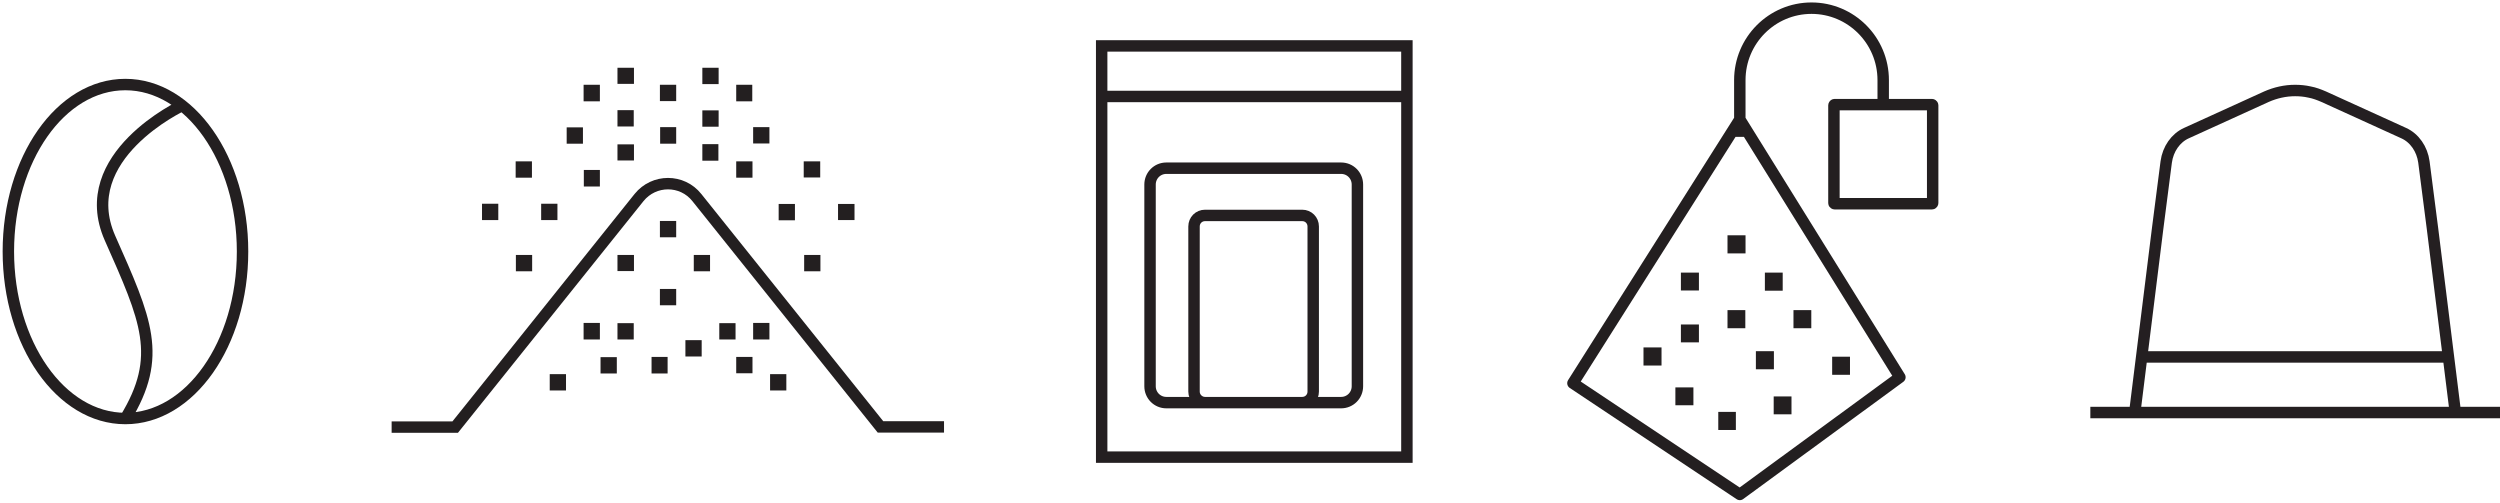
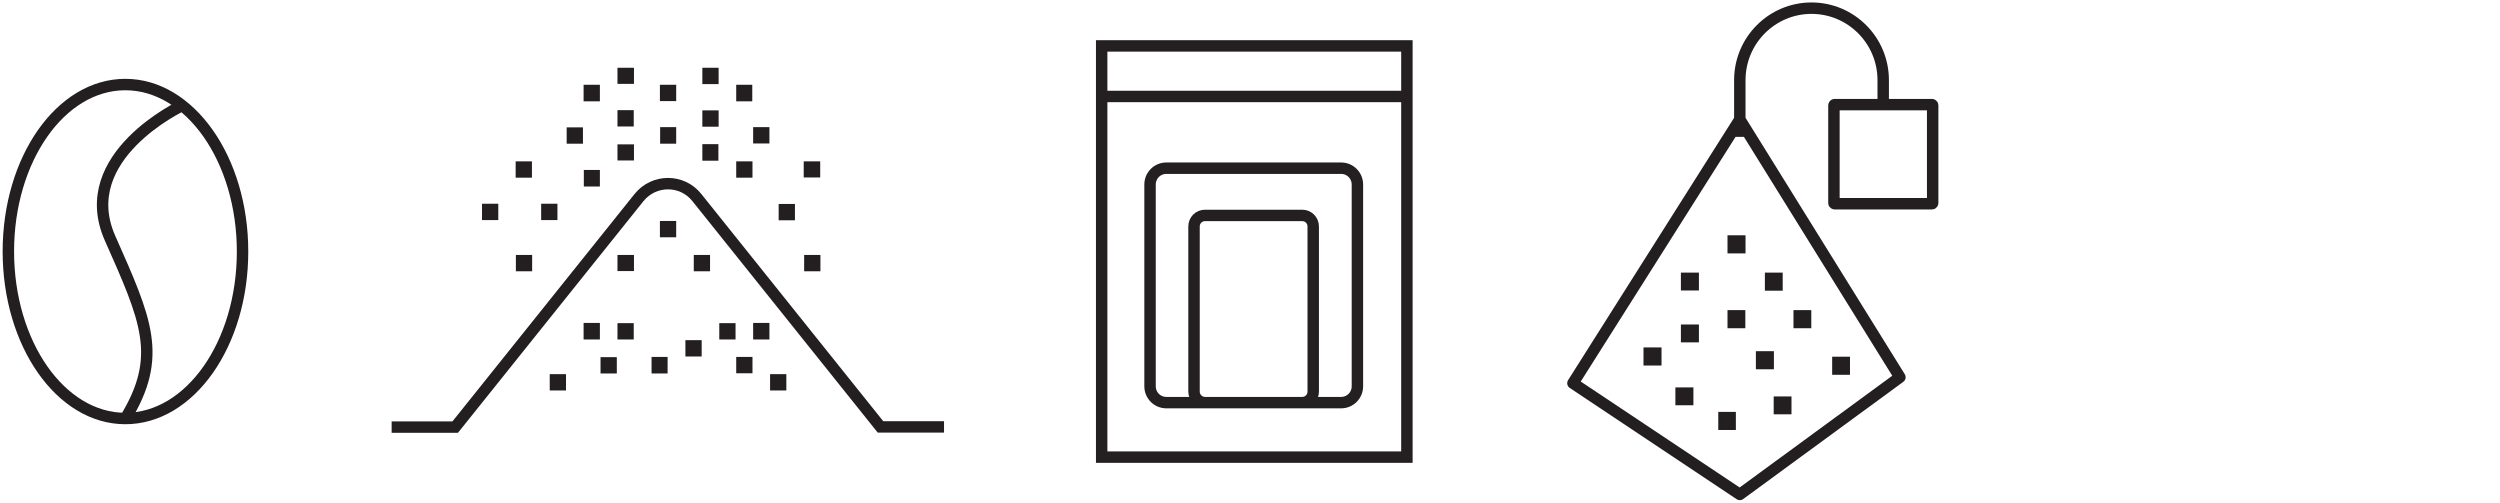
<svg xmlns="http://www.w3.org/2000/svg" width="164" height="33" viewBox="0 0 164 33" fill="none">
  <g clip-path="url(#clip0_109_1063)">
-     <path d="M140.501 23.414H160.524M137.126 27.063H164M161.072 27.063L159.572 15.002L159.009 10.629C158.894 9.774 158.389 9.05 157.682 8.732L152.431 6.342C152.128 6.212 151.825 6.096 151.508 6.038C151.191 5.966 150.873 5.937 150.556 5.937C149.907 5.937 149.272 6.082 148.681 6.342L143.43 8.732C142.723 9.05 142.218 9.774 142.103 10.629L141.54 15.002L140.04 27.063" stroke="#241F21" stroke-width="0.75" stroke-miterlimit="10" />
    <path d="M72.27 5.821V29.988H92.293V3.012H72.27V5.821Z" stroke="#241F21" stroke-width="0.75" stroke-miterlimit="10" />
    <path d="M72.27 6.328H92.293" stroke="#241F21" stroke-width="0.75" stroke-miterlimit="10" />
    <path d="M85.426 26.412H79.05C78.66 26.412 78.328 26.093 78.328 25.688V14.856C78.328 14.451 78.646 14.132 79.05 14.132H85.426C85.829 14.132 86.147 14.451 86.147 14.856V25.688C86.147 26.093 85.829 26.412 85.426 26.412ZM87.979 26.412H76.511C75.919 26.412 75.443 25.934 75.443 25.34V12.105C75.443 11.511 75.919 11.034 76.511 11.034H87.979C88.57 11.034 89.046 11.511 89.046 12.105V25.34C89.046 25.934 88.57 26.412 87.979 26.412Z" stroke="#241F21" stroke-width="0.75" stroke-miterlimit="10" />
    <path d="M11.958 6.921C11.958 6.921 4.847 10.237 7.212 15.61C9.592 20.982 10.718 23.371 8.222 27.454M8.222 27.454C12.463 27.454 15.911 22.56 15.911 16.507V16.493C15.911 10.455 12.463 5.546 8.222 5.546C3.981 5.546 0.548 10.44 0.548 16.493C0.548 22.546 3.981 27.454 8.222 27.454Z" stroke="#231F20" stroke-width="0.75" stroke-linejoin="round" />
    <path d="M25.691 28.019H29.86L41.92 12.96C42.901 11.743 44.747 11.743 45.714 12.96L57.759 28.004H61.928" stroke="#231F20" stroke-width="0.75" stroke-miterlimit="10" />
    <path d="M39.352 5.561H38.284V6.647H39.352V5.561Z" fill="#231F20" />
    <path d="M44.358 5.561H43.29V6.632H44.358V5.561Z" fill="#231F20" />
    <path d="M49.349 5.561H48.296V6.647H49.349V5.561Z" fill="#231F20" />
    <path d="M41.573 7.226H40.506V8.297H41.573V7.226Z" fill="#231F20" />
    <path d="M47.142 7.24H46.074V8.312H47.142V7.24Z" fill="#231F20" />
    <path d="M38.241 8.355H37.174V9.427H38.241V8.355Z" fill="#231F20" />
    <path d="M44.358 8.34H43.305V9.426H44.358V8.34Z" fill="#231F20" />
    <path d="M50.474 8.34H49.406V9.412H50.474V8.34Z" fill="#231F20" />
    <path d="M41.588 9.47H40.506V10.527H41.588V9.47Z" fill="#231F20" />
    <path d="M47.127 9.456H46.074V10.542H47.127V9.456Z" fill="#231F20" />
    <path d="M34.895 10.585H33.827V11.656H34.895V10.585Z" fill="#231F20" />
    <path d="M49.363 10.585H48.296V11.656H49.363V10.585Z" fill="#231F20" />
    <path d="M53.806 10.585H52.724V11.642H53.806V10.585Z" fill="#231F20" />
    <path d="M47.142 4.445H46.074V5.517H47.142V4.445Z" fill="#231F20" />
    <path d="M39.352 11.149H38.299V12.235H39.352V11.149Z" fill="#231F20" />
    <path d="M41.588 4.445H40.506V5.502H41.588V4.445Z" fill="#231F20" />
    <path d="M32.688 13.365H31.62V14.437H32.688V13.365Z" fill="#231F20" />
    <path d="M36.568 13.365H35.5V14.437H36.568V13.365Z" fill="#231F20" />
    <path d="M52.148 13.379H51.08V14.451H52.148V13.379Z" fill="#231F20" />
-     <path d="M56.056 13.379H54.975V14.436H56.056V13.379Z" fill="#231F20" />
    <path d="M34.909 16.725H33.842V17.796H34.909V16.725Z" fill="#231F20" />
    <path d="M53.82 16.725H52.753V17.796H53.82V16.725Z" fill="#231F20" />
    <path d="M44.358 14.495H43.29V15.566H44.358V14.495Z" fill="#231F20" />
    <path d="M41.588 16.725H40.506V17.782H41.588V16.725Z" fill="#231F20" />
    <path d="M46.579 16.725H45.512V17.796H46.579V16.725Z" fill="#231F20" />
-     <path d="M44.358 18.955H43.29V20.026H44.358V18.955Z" fill="#231F20" />
+     <path d="M44.358 18.955V20.026H44.358V18.955Z" fill="#231F20" />
    <path d="M39.352 21.184H38.284V22.27H39.352V21.184Z" fill="#231F20" />
    <path d="M41.573 21.199H40.506V22.27H41.573V21.199Z" fill="#231F20" />
    <path d="M48.252 21.199H47.185V22.27H48.252V21.199Z" fill="#231F20" />
    <path d="M50.474 21.184H49.406V22.27H50.474V21.184Z" fill="#231F20" />
    <path d="M46.03 22.314H44.963V23.386H46.03V22.314Z" fill="#231F20" />
    <path d="M40.463 23.429H39.395V24.5H40.463V23.429Z" fill="#231F20" />
    <path d="M43.795 23.414H42.742V24.5H43.795V23.414Z" fill="#231F20" />
    <path d="M49.363 23.414H48.296V24.486H49.363V23.414Z" fill="#231F20" />
    <path d="M37.13 24.544H36.062V25.615H37.13V24.544Z" fill="#231F20" />
    <path d="M51.584 24.544H50.517V25.615H51.584V24.544Z" fill="#231F20" />
    <path d="M114.132 8.978V5.256C114.132 2.65 116.238 0.536 118.835 0.536C121.431 0.536 123.538 2.65 123.538 5.256V6.863M126.74 13.365H120.35C120.35 13.365 120.306 13.351 120.306 13.322V6.907C120.306 6.907 120.321 6.863 120.35 6.863H126.74C126.74 6.863 126.783 6.878 126.783 6.907V13.322C126.783 13.322 126.769 13.365 126.74 13.365ZM124.634 24.746L114.132 7.834L103.184 25.137L114.132 32.435L124.634 24.746Z" stroke="#231F20" stroke-width="0.75" stroke-linejoin="round" />
    <path d="M114.507 15.435H113.324V16.623H114.507V15.435Z" fill="#231F20" />
    <path d="M111.449 17.883H110.267V19.056H111.449V17.883Z" fill="#231F20" />
    <path d="M116.945 17.883H115.776V19.07H116.945V17.883Z" fill="#231F20" />
    <path d="M114.493 20.344H113.324V21.532H114.493V20.344Z" fill="#231F20" />
    <path d="M108.996 22.791H107.813V23.979H108.996V22.791Z" fill="#231F20" />
    <path d="M111.449 21.286H110.267V22.459H111.449V21.286Z" fill="#231F20" />
    <path d="M121.359 23.4H120.19V24.587H121.359V23.4Z" fill="#231F20" />
    <path d="M118.821 20.344H117.652V21.532H118.821V20.344Z" fill="#231F20" />
    <path d="M116.368 23.038H115.186V24.225H116.368V23.038Z" fill="#231F20" />
    <path d="M111.088 25.413H109.905V26.585H111.088V25.413Z" fill="#231F20" />
    <path d="M113.873 27.02H112.719V28.207H113.873V27.02Z" fill="#231F20" />
    <path d="M117.522 26.006H116.354V27.179H117.522V26.006Z" fill="#231F20" />
  </g>
  <defs>
    <clipPath id="clip0_109_1063">
      <rect width="164" height="33" fill="white" />
    </clipPath>
  </defs>
</svg>